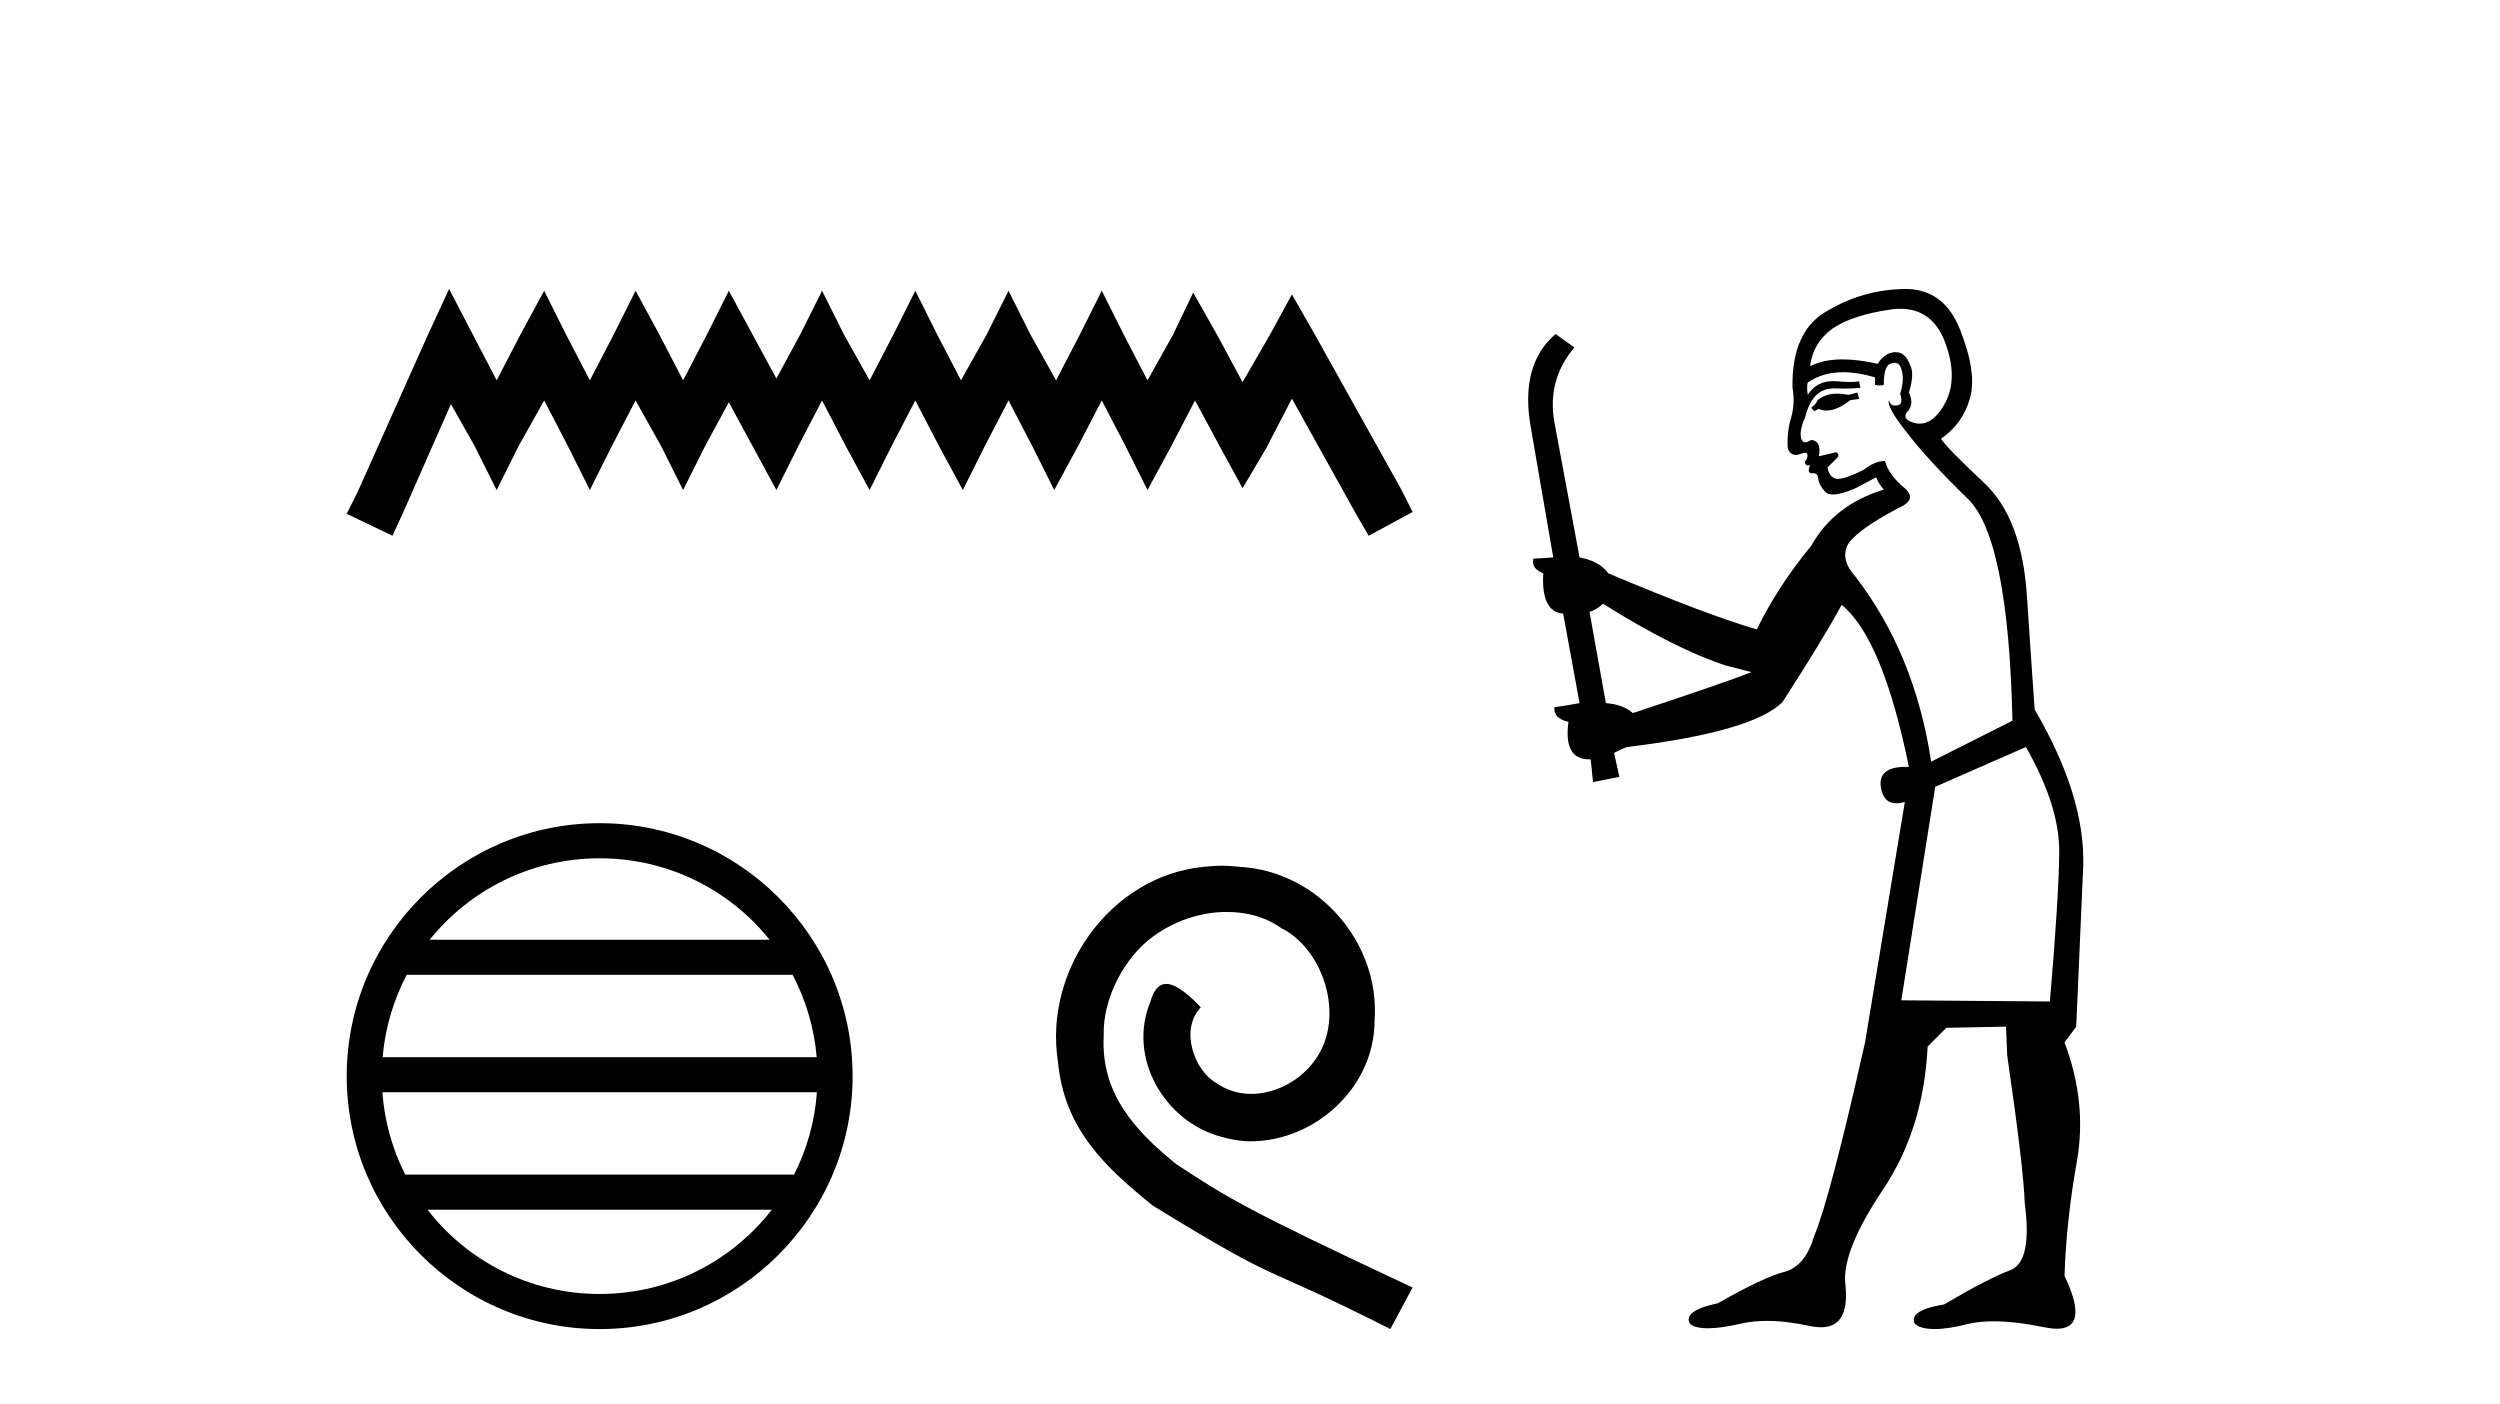
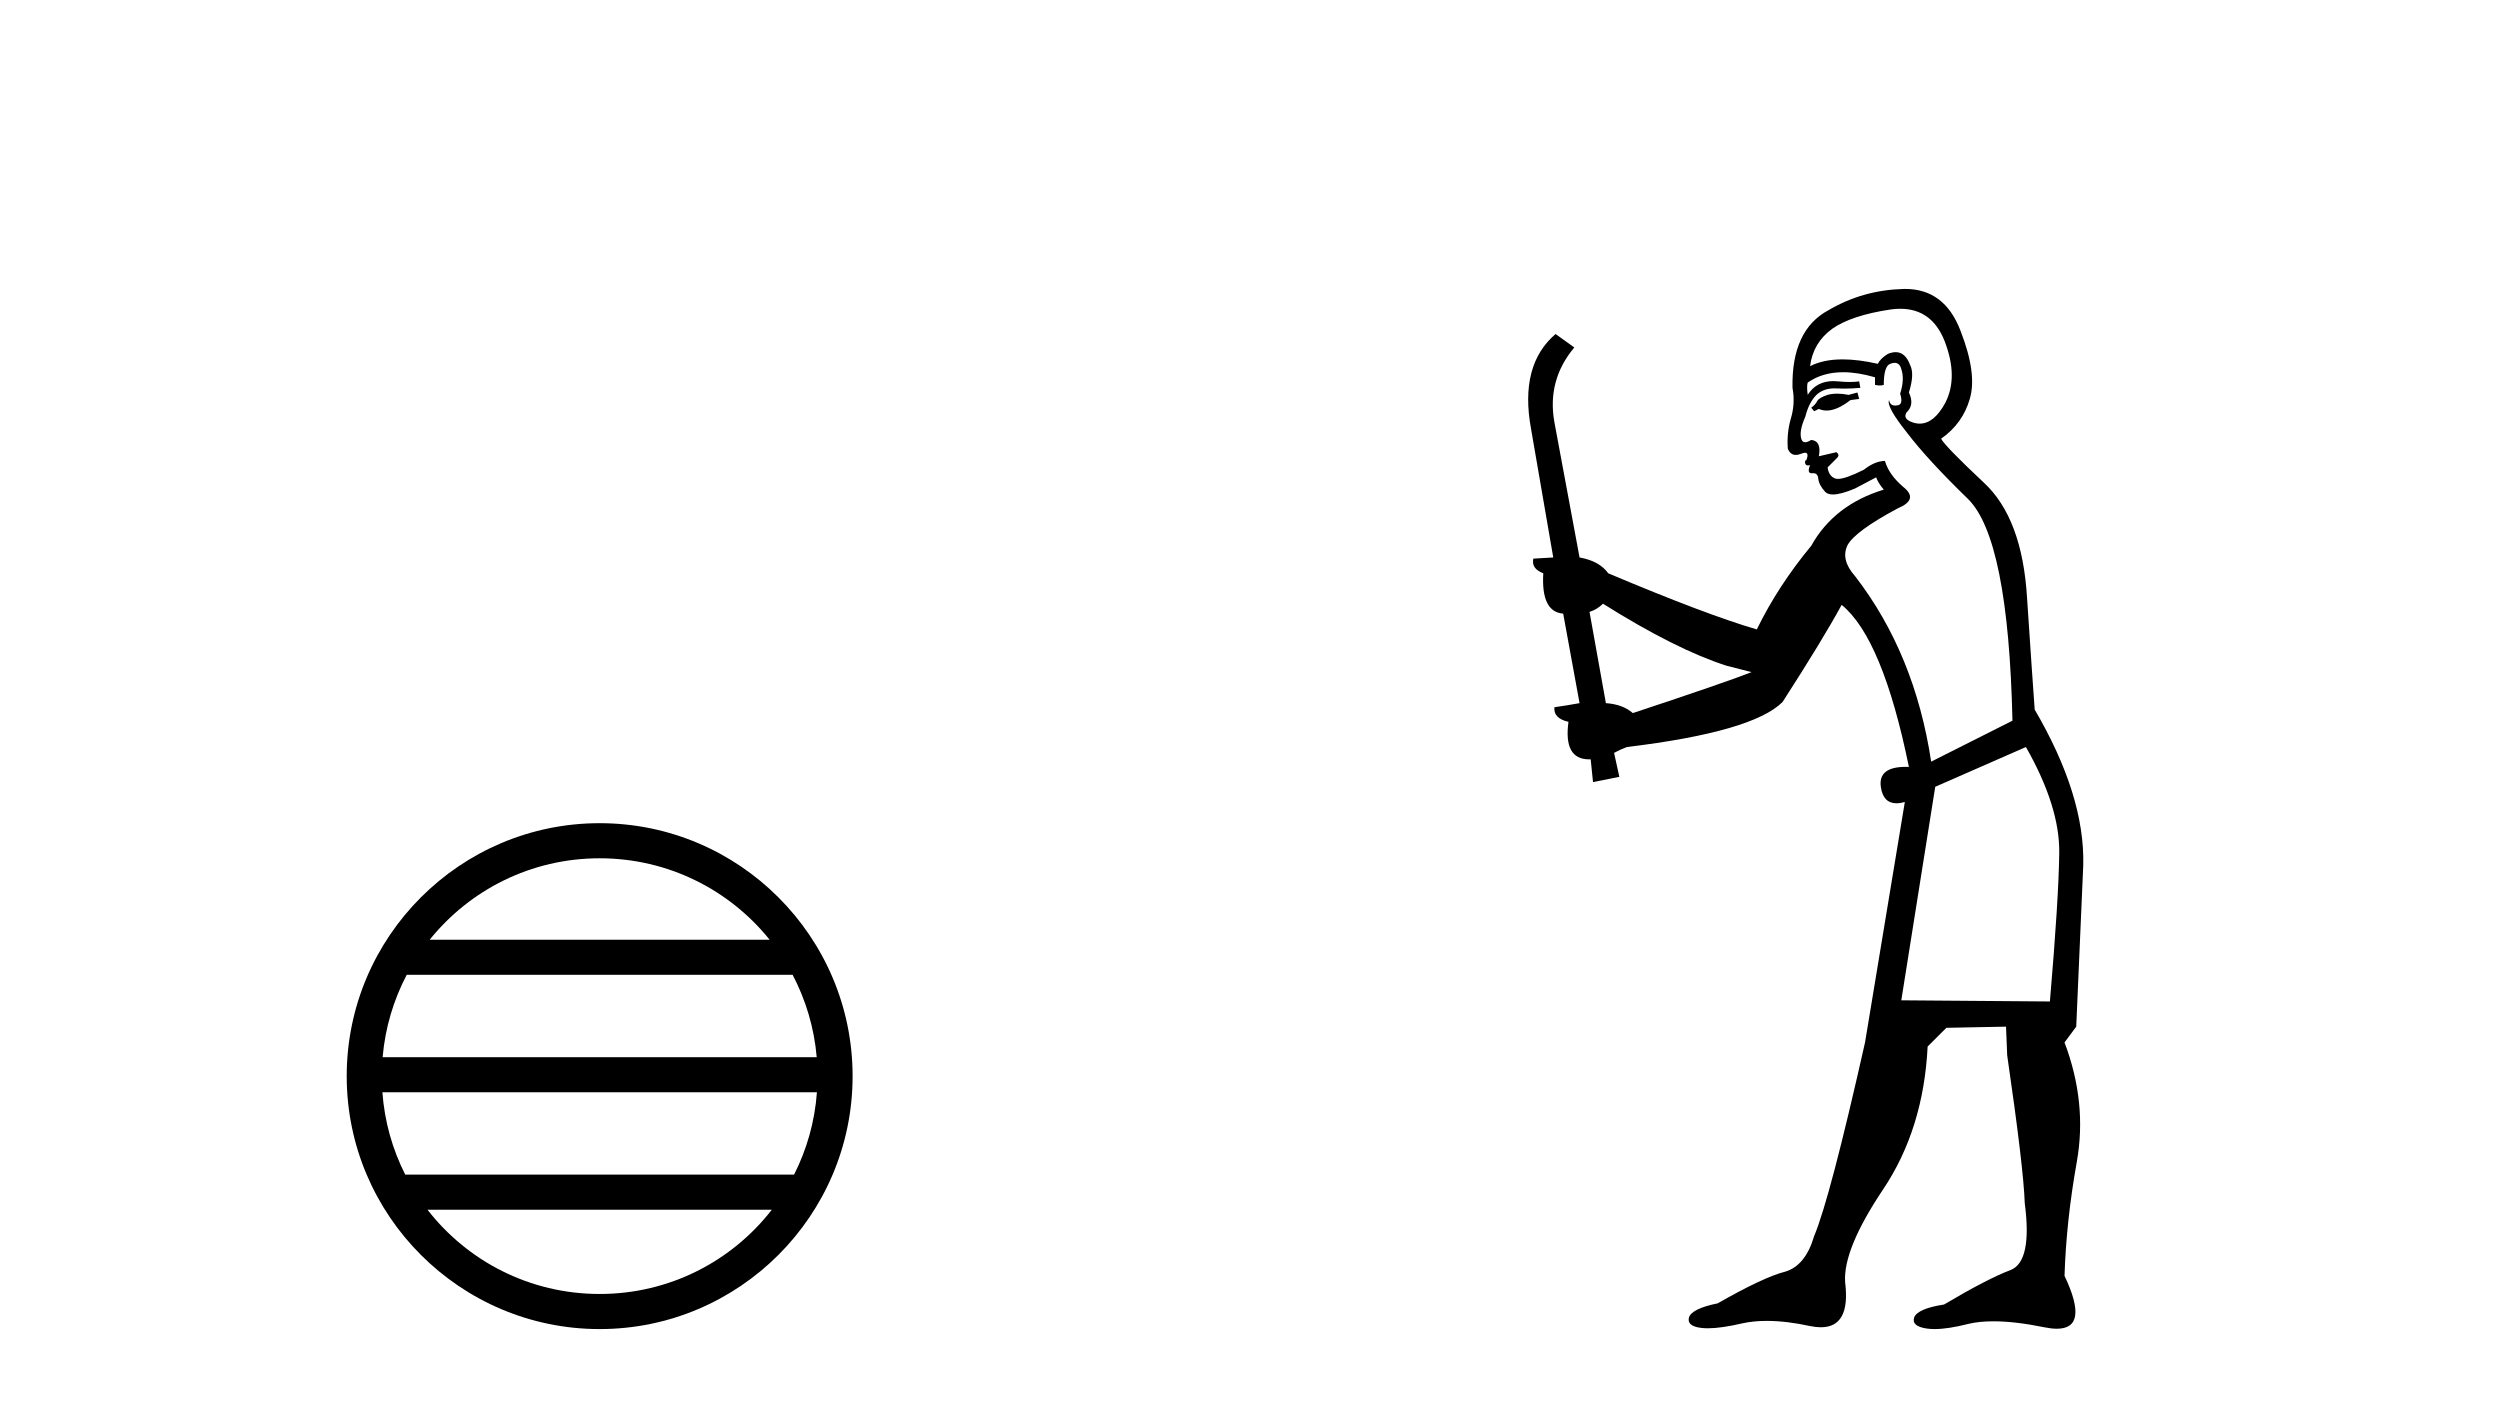
<svg xmlns="http://www.w3.org/2000/svg" width="73.0" height="41.0">
-   <path d="M 13.114 8.437 L 12.473 9.825 L 10.444 14.363 L 10.124 15.003 L 11.459 15.644 L 11.779 14.95 L 13.167 11.8 L 13.861 13.028 L 14.502 14.309 L 15.142 13.028 L 15.89 11.693 L 16.584 13.028 L 17.224 14.309 L 17.865 13.028 L 18.559 11.693 L 19.306 13.028 L 19.947 14.309 L 20.588 13.028 L 21.282 11.747 L 21.976 13.028 L 22.67 14.309 L 23.31 13.028 L 24.004 11.693 L 24.698 13.028 L 25.392 14.309 L 26.033 13.028 L 26.727 11.693 L 27.421 13.028 L 28.115 14.309 L 28.755 13.028 L 29.449 11.693 L 30.143 13.028 L 30.784 14.309 L 31.478 13.028 L 32.172 11.693 L 32.866 13.028 L 33.507 14.309 L 34.201 13.028 L 34.895 11.693 L 35.642 13.081 L 36.283 14.256 L 36.977 13.081 L 37.724 11.64 L 39.593 15.003 L 39.966 15.644 L 41.248 14.95 L 40.927 14.309 L 38.365 9.718 L 37.724 8.597 L 37.084 9.771 L 36.283 11.159 L 35.535 9.771 L 34.841 8.544 L 34.254 9.771 L 33.507 11.106 L 32.813 9.771 L 32.172 8.49 L 31.531 9.771 L 30.837 11.106 L 30.09 9.771 L 29.449 8.49 L 28.809 9.771 L 28.061 11.106 L 27.367 9.771 L 26.727 8.49 L 26.086 9.771 L 25.392 11.106 L 24.645 9.771 L 24.004 8.49 L 23.364 9.771 L 22.67 11.053 L 21.976 9.771 L 21.282 8.49 L 20.641 9.771 L 19.947 11.106 L 19.253 9.771 L 18.559 8.49 L 17.918 9.771 L 17.224 11.106 L 16.53 9.771 L 15.89 8.49 L 15.196 9.771 L 14.502 11.106 L 13.808 9.771 L 13.114 8.437 Z" style="fill:#000000;stroke:none" />
  <path d="M 17.51 25.062 C 19.519 25.062 21.308 25.99 22.473 27.44 L 12.547 27.44 C 13.712 25.99 15.501 25.062 17.51 25.062 ZM 23.145 28.465 C 23.528 29.195 23.774 30.008 23.848 30.87 L 11.173 30.87 C 11.247 30.008 11.493 29.195 11.876 28.465 ZM 23.854 31.895 C 23.791 32.756 23.558 33.568 23.187 34.299 L 11.833 34.299 C 11.462 33.568 11.229 32.756 11.166 31.895 ZM 22.537 35.324 C 21.374 36.822 19.556 37.784 17.51 37.784 C 15.464 37.784 13.646 36.822 12.483 35.324 ZM 17.51 24.037 C 13.438 24.037 10.124 27.352 10.124 31.424 C 10.124 35.495 13.438 38.809 17.51 38.809 C 21.582 38.809 24.896 35.495 24.896 31.424 C 24.896 27.352 21.582 24.037 17.51 24.037 Z" style="fill:#000000;stroke:none" />
-   <path d="M 35.678 25.279 C 35.491 25.279 35.303 25.297 35.115 25.314 C 32.398 25.604 30.468 28.354 30.895 31.019 C 31.083 33.001 32.313 34.111 33.663 35.205 C 37.677 37.665 36.55 36.759 40.598 38.809 L 41.248 37.596 C 36.43 35.341 35.849 34.983 34.346 33.992 C 33.116 33.001 32.142 31.908 32.228 30.251 C 32.193 29.106 32.877 27.927 33.646 27.364 C 34.261 26.902 35.046 26.629 35.815 26.629 C 36.396 26.629 36.943 26.766 37.421 27.107 C 38.634 27.705 39.3 29.687 38.412 30.934 C 38.002 31.532 37.267 31.942 36.533 31.942 C 36.174 31.942 35.815 31.839 35.508 31.617 C 34.893 31.276 34.431 30.08 35.063 29.414 C 34.773 29.106 34.363 28.73 34.056 28.73 C 33.851 28.73 33.697 28.884 33.594 29.243 C 32.911 30.883 34.004 32.745 35.644 33.189 C 35.935 33.274 36.225 33.326 36.515 33.326 C 38.395 33.326 40.137 31.754 40.137 29.807 C 40.308 27.534 38.497 25.45 36.225 25.314 C 36.054 25.297 35.866 25.279 35.678 25.279 Z" style="fill:#000000;stroke:none" />
  <path d="M 54.237 11.461 L 53.981 11.53 Q 53.802 11.495 53.648 11.495 Q 53.494 11.495 53.366 11.53 Q 53.11 11.615 53.059 11.717 Q 53.007 11.82 52.888 11.905 L 52.973 12.008 L 53.11 11.94 Q 53.217 11.988 53.338 11.988 Q 53.642 11.988 54.032 11.683 L 54.288 11.649 L 54.237 11.461 ZM 55.486 9.016 Q 56.409 9.016 56.782 9.958 Q 57.192 11.017 56.799 11.769 Q 56.472 12.37 56.056 12.37 Q 55.952 12.37 55.843 12.332 Q 55.553 12.23 55.672 12.042 Q 55.911 11.82 55.74 11.461 Q 55.911 10.915 55.775 10.658 Q 55.637 10.283 55.353 10.283 Q 55.249 10.283 55.125 10.334 Q 54.903 10.47 54.835 10.624 Q 54.262 10.494 53.805 10.494 Q 53.241 10.494 52.854 10.693 Q 52.939 10.009 53.503 9.599 Q 54.066 9.206 55.211 9.036 Q 55.354 9.016 55.486 9.016 ZM 46.807 17.628 Q 48.925 18.96 50.411 19.438 L 51.145 19.626 Q 50.411 19.917 47.678 20.822 Q 47.387 20.566 46.892 20.532 L 46.414 17.867 Q 46.636 17.799 46.807 17.628 ZM 55.325 10.595 Q 55.47 10.595 55.518 10.778 Q 55.621 11.068 55.484 11.495 Q 55.587 11.82 55.399 11.837 Q 55.367 11.842 55.34 11.842 Q 55.189 11.842 55.16 11.683 L 55.16 11.683 Q 55.074 11.871 55.689 12.64 Q 56.287 13.426 57.466 14.57 Q 58.644 15.732 58.764 21.044 L 56.39 22.24 Q 55.911 19.08 54.169 16.825 Q 53.742 16.347 53.947 15.92 Q 54.169 15.51 55.416 14.843 Q 56.031 14.587 55.587 14.228 Q 55.16 13.87 55.04 13.46 Q 54.75 13.46 54.425 13.716 Q 53.889 13.984 53.667 13.984 Q 53.621 13.984 53.588 13.972 Q 53.4 13.904 53.366 13.648 L 53.622 13.391 Q 53.742 13.289 53.622 13.204 L 53.11 13.323 Q 53.195 12.879 52.888 12.845 Q 52.78 12.914 52.711 12.914 Q 52.626 12.914 52.597 12.811 Q 52.529 12.589 52.717 12.162 Q 52.819 11.752 53.041 11.53 Q 53.246 11.34 53.568 11.34 Q 53.595 11.34 53.622 11.342 Q 53.742 11.347 53.86 11.347 Q 54.095 11.347 54.323 11.325 L 54.288 11.137 Q 54.16 11.154 54.011 11.154 Q 53.861 11.154 53.691 11.137 Q 53.611 11.128 53.537 11.128 Q 53.038 11.128 52.785 11.53 Q 52.751 11.273 52.785 11.171 Q 53.217 10.869 53.821 10.869 Q 54.243 10.869 54.75 11.017 L 54.75 11.239 Q 54.827 11.256 54.891 11.256 Q 54.955 11.256 55.006 11.239 Q 55.006 10.693 55.194 10.624 Q 55.267 10.595 55.325 10.595 ZM 59.157 21.813 Q 60.148 23.555 60.13 24.905 Q 60.113 26.254 59.857 29.243 L 55.518 29.209 L 56.509 22.974 L 59.157 21.813 ZM 55.633 8.437 Q 55.601 8.437 55.57 8.438 Q 54.391 8.472 53.4 9.053 Q 52.307 9.633 52.341 11.325 Q 52.427 11.786 52.29 12.23 Q 52.17 12.657 52.204 13.101 Q 52.278 13.284 52.438 13.284 Q 52.502 13.284 52.58 13.255 Q 52.66 13.22 52.708 13.22 Q 52.824 13.22 52.751 13.426 Q 52.683 13.46 52.717 13.545 Q 52.74 13.591 52.793 13.591 Q 52.819 13.591 52.854 13.579 L 52.854 13.579 Q 52.757 13.82 52.902 13.82 Q 52.911 13.82 52.922 13.819 Q 52.936 13.817 52.949 13.817 Q 53.077 13.817 53.093 13.972 Q 53.11 14.16 53.298 14.365 Q 53.372 14.439 53.522 14.439 Q 53.754 14.439 54.169 14.263 L 54.784 13.938 Q 54.835 14.092 55.006 14.297 Q 53.554 14.741 52.888 15.937 Q 51.914 17.115 51.299 18.379 Q 49.83 17.952 46.96 16.74 Q 46.704 16.381 46.123 16.278 L 45.389 12.332 Q 45.167 11.102 45.97 10.146 L 45.423 9.753 Q 44.364 10.658 44.706 12.52 L 45.355 16.278 L 44.774 16.312 Q 44.706 16.603 45.064 16.74 Q 44.996 17.867 45.645 17.918 L 46.123 20.532 Q 45.748 20.6 45.389 20.651 Q 45.355 20.976 45.799 21.078 Q 45.65 22.173 46.401 22.173 Q 46.424 22.173 46.448 22.172 L 46.516 22.838 L 47.285 22.684 L 47.131 21.984 Q 47.319 21.881 47.507 21.813 Q 51.18 21.369 52.051 20.498 Q 53.229 18.67 53.776 17.662 Q 54.972 18.636 55.74 22.394 Q 55.693 22.392 55.648 22.392 Q 54.84 22.392 54.92 22.974 Q 54.987 23.456 55.379 23.456 Q 55.487 23.456 55.621 23.419 L 55.621 23.419 L 54.459 30.439 Q 53.434 35 52.973 36.093 Q 52.717 36.964 52.119 37.135 Q 51.504 37.289 50.155 38.058 Q 49.403 38.211 49.318 38.468 Q 49.249 38.724 49.676 38.775 Q 49.764 38.786 49.87 38.786 Q 50.258 38.786 50.889 38.639 Q 51.21 38.57 51.592 38.57 Q 52.163 38.57 52.871 38.724 Q 53.033 38.756 53.17 38.756 Q 54.041 38.756 53.878 37.443 Q 53.81 36.486 54.989 34.727 Q 56.167 32.967 56.287 30.559 L 56.834 30.012 L 58.576 29.978 L 58.61 30.815 Q 59.088 34.095 59.123 35.137 Q 59.345 36.828 58.713 37.084 Q 58.064 37.323 56.765 38.092 Q 55.997 38.211 55.894 38.468 Q 55.809 38.724 56.253 38.792 Q 56.36 38.809 56.49 38.809 Q 56.881 38.809 57.483 38.656 Q 57.798 38.582 58.208 38.582 Q 58.843 38.582 59.703 38.758 Q 59.903 38.799 60.059 38.799 Q 61.019 38.799 60.284 37.255 Q 60.335 35.649 60.643 33.924 Q 60.95 32.199 60.284 30.439 L 60.626 29.978 L 60.831 25.263 Q 60.882 23.231 59.413 20.72 Q 59.345 19.797 59.191 17.474 Q 59.054 15.134 57.927 14.092 Q 56.799 13.033 56.68 12.811 Q 57.312 12.367 57.517 11.649 Q 57.739 10.915 57.244 9.651 Q 56.778 8.437 55.633 8.437 Z" style="fill:#000000;stroke:none" />
</svg>